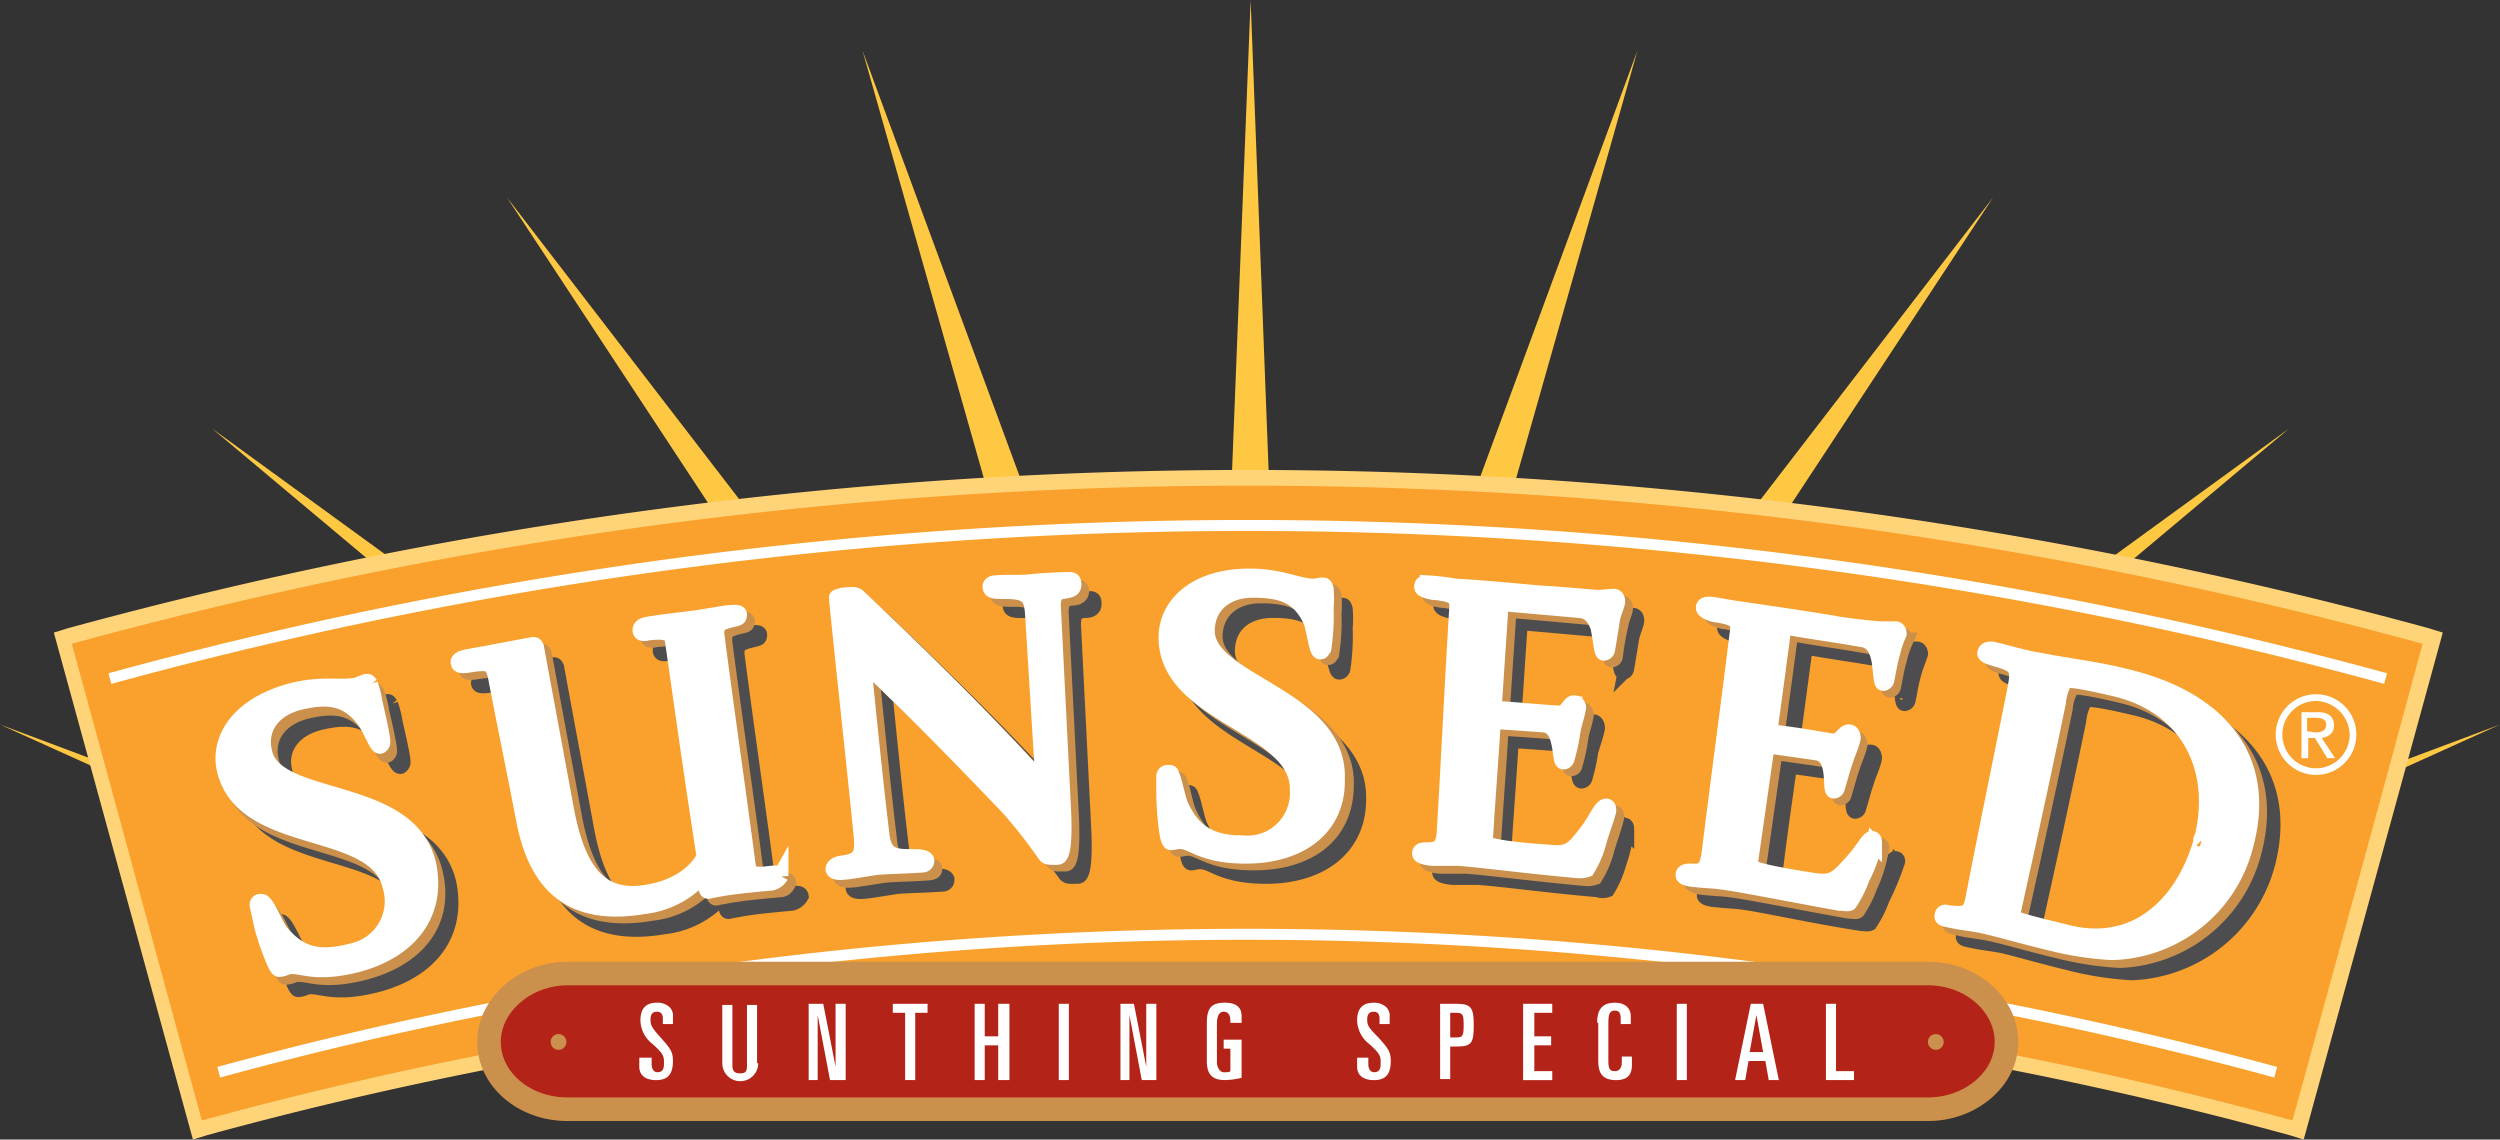
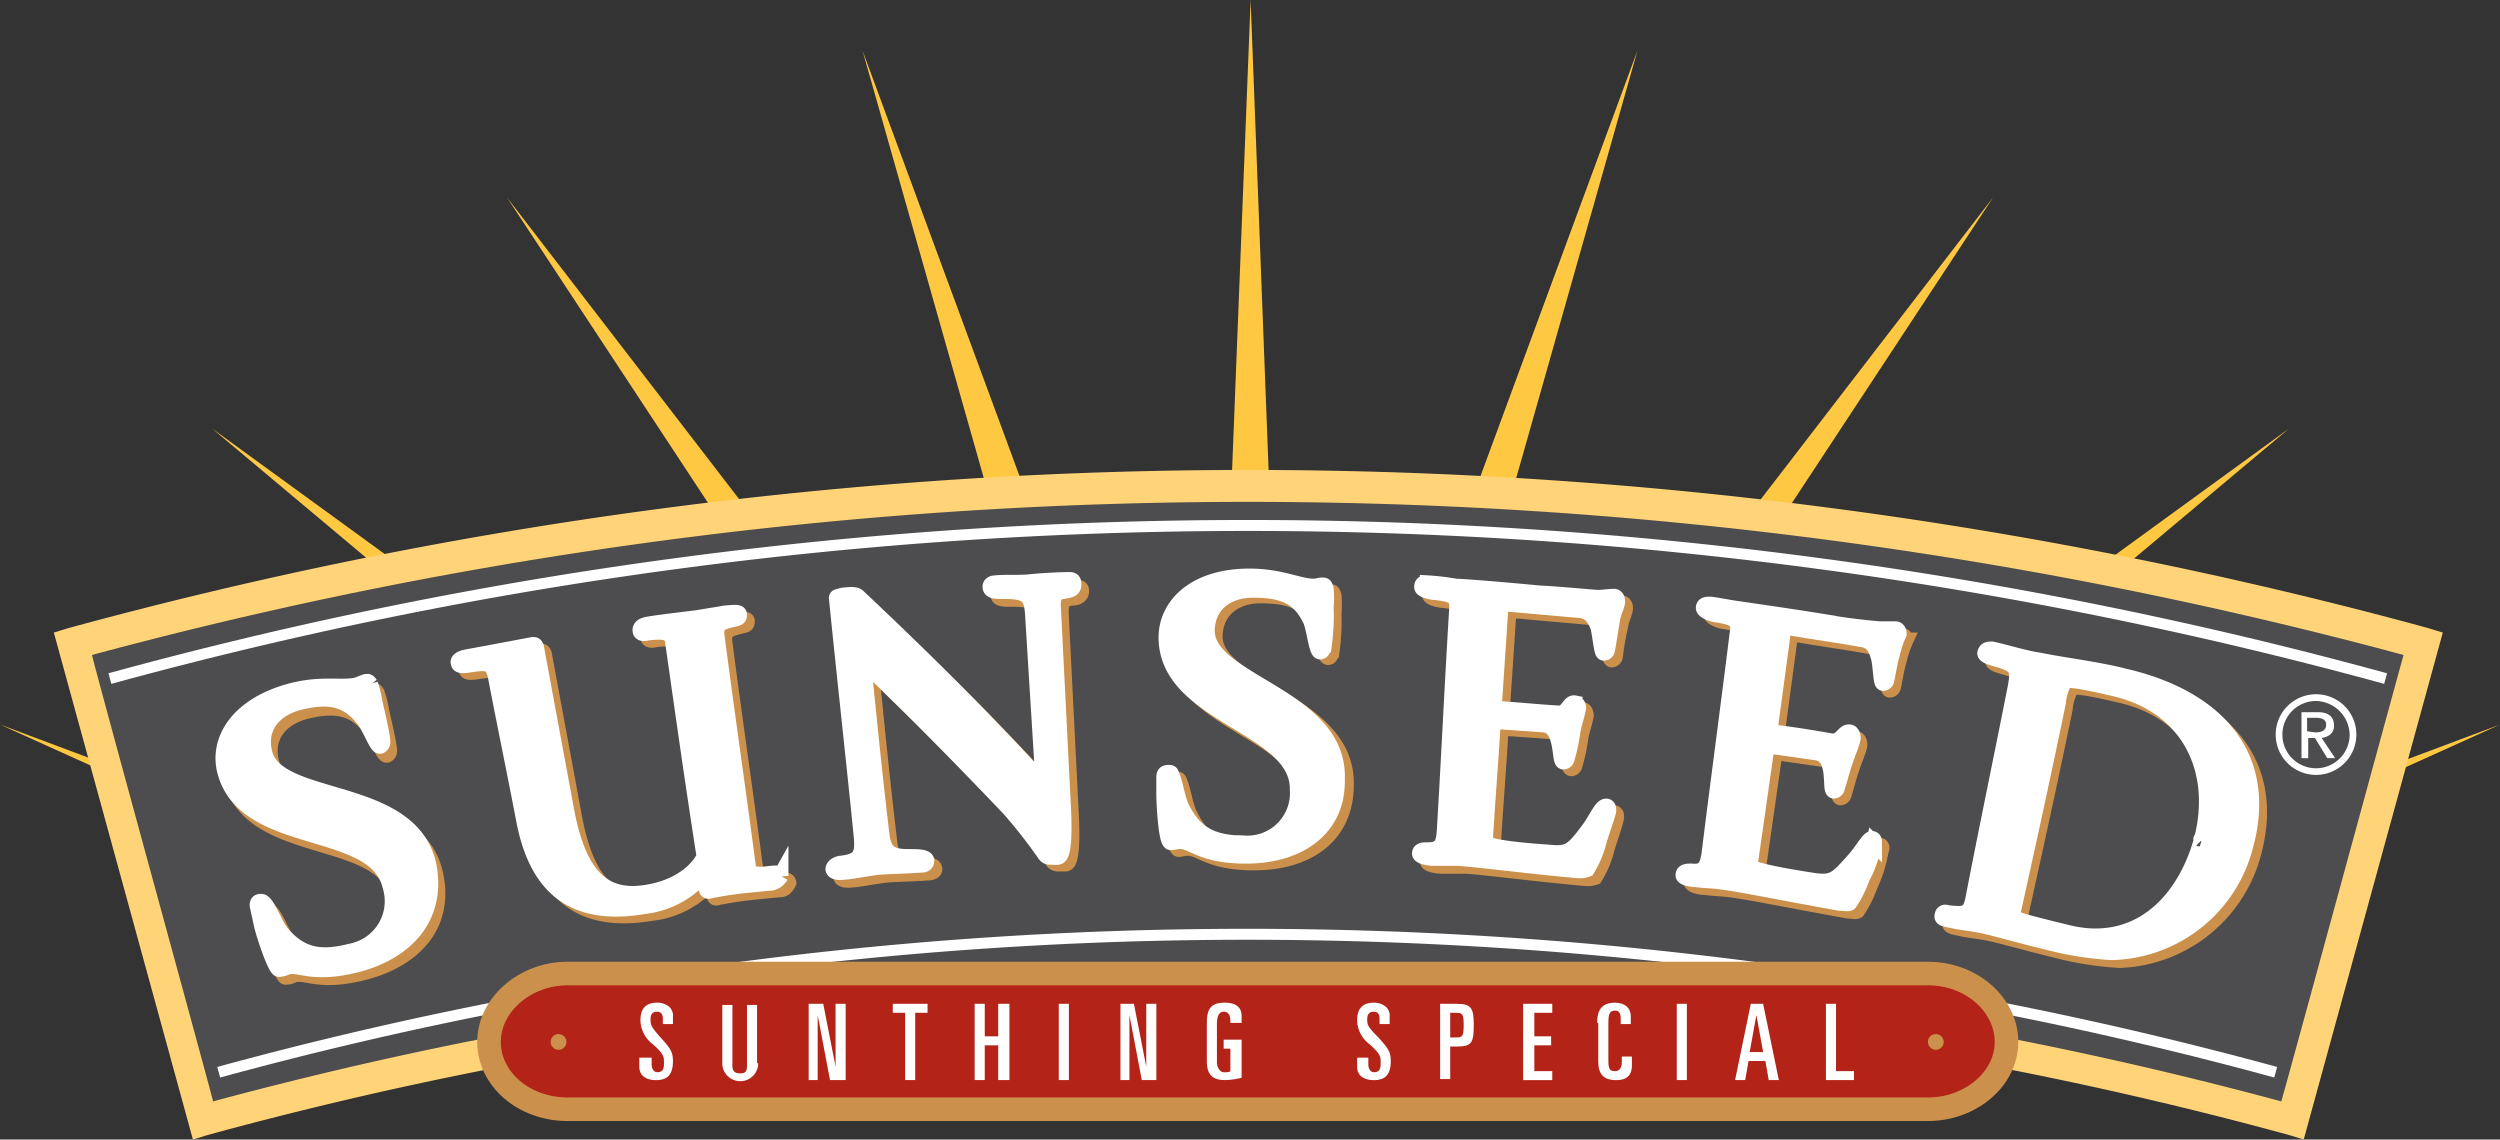
<svg xmlns="http://www.w3.org/2000/svg" xmlns:xlink="http://www.w3.org/1999/xlink" id="logo_sunseed" width="210.78" height="96.076" viewBox="0 0 210.78 96.076">
  <rect x="0" y="0" width="210.78" height="96.076" fill="#333333" stroke="none" />
  <defs>
    <clipPath id="clip-path">
      <path id="Pfad_560" data-name="Pfad 560" d="M94.662,92.8H94l1.418,1.04Z" transform="translate(-94 -92.8)" />
    </clipPath>
    <clipPath id="clip-path-2">
      <rect id="Rechteck_317" data-name="Rechteck 317" width="1.229" height="0.851" />
    </clipPath>
    <radialGradient id="radial-gradient" cx="13.078" cy="1.078" r="104.939" gradientTransform="matrix(0.692, 0, 0, -1, -31.003, -554.016)" gradientUnits="objectBoundingBox">
      <stop offset="0" stop-color="#ffc425" />
      <stop offset="1" stop-color="#ffe384" />
    </radialGradient>
    <clipPath id="clip-path-3">
      <path id="Pfad_561" data-name="Pfad 561" d="M128.918,92.8h-.757l-.662,1.04Z" transform="translate(-127.5 -92.8)" />
    </clipPath>
    <radialGradient id="radial-gradient-2" cx="-12.892" cy="1.061" r="104.939" gradientTransform="matrix(0.692, 0, 0, -1, -38.979, -552.905)" xlink:href="#radial-gradient" />
  </defs>
  <g id="Gruppe_656" data-name="Gruppe 656">
    <g id="Gruppe_655" data-name="Gruppe 655">
      <g id="Gruppe_646" data-name="Gruppe 646" transform="translate(88.889 87.754)">
        <g id="Gruppe_645" data-name="Gruppe 645" clip-path="url(#clip-path)">
          <g id="Gruppe_644" data-name="Gruppe 644" transform="translate(-0.095 0.284)">
            <g id="Gruppe_643" data-name="Gruppe 643" clip-path="url(#clip-path-2)">
              <rect id="Rechteck_316" data-name="Rechteck 316" width="1.229" height="0.851" fill="url(#radial-gradient)" />
            </g>
          </g>
        </g>
      </g>
      <g id="Gruppe_650" data-name="Gruppe 650" transform="translate(120.567 87.754)">
        <g id="Gruppe_649" data-name="Gruppe 649" clip-path="url(#clip-path-3)">
          <g id="Gruppe_648" data-name="Gruppe 648" transform="translate(0.095 -0.189)">
            <g id="Gruppe_647" data-name="Gruppe 647" clip-path="url(#clip-path-2)">
              <rect id="Rechteck_318" data-name="Rechteck 318" width="1.229" height="0.851" fill="url(#radial-gradient-2)" />
            </g>
          </g>
        </g>
      </g>
      <path id="Pfad_562" data-name="Pfad 562" d="M18.9,38.2,80.46,89.831h9.456Z" transform="translate(-1.028 -2.077)" fill="#ffc843" />
      <path id="Pfad_563" data-name="Pfad 563" d="M0,64.6,59.007,91.267h12.2Z" transform="translate(0 -3.512)" fill="#ffc843" />
      <path id="Pfad_564" data-name="Pfad 564" d="M170.5,16.643l-53.05,68.936L140.519,4.255,111.11,83.972,107.9,0l-3.31,83.972L75.176,4.255,98.25,85.579,45.2,16.643,92.009,87.754h31.679Z" transform="translate(-2.458)" fill="#ffc843" />
      <path id="Pfad_565" data-name="Pfad 565" d="M200.017,38.2,129,89.831h9.456Z" transform="translate(-7.014 -2.077)" fill="#ffc843" />
      <path id="Pfad_566" data-name="Pfad 566" d="M218.806,64.6,147.6,91.267h12.2Z" transform="translate(-8.025 -3.512)" fill="#ffc843" />
      <g id="Gruppe_651" data-name="Gruppe 651" transform="translate(6.052 40.946)">
        <path id="Pfad_567" data-name="Pfad 567" d="M193.634,96.823a333.824,333.824,0,0,0-176.265,0C13.681,83.395,10.088,70.061,6.4,56.633a374.96,374.96,0,0,1,198.2,0c-3.593,13.333-7.281,26.761-10.969,40.189" transform="translate(-6.4 -43.3)" fill="#4d4d4f" />
      </g>
      <path id="Pfad_568" data-name="Pfad 568" d="M6.029,55.233,4.8,55.612,16.526,98.354l1.229-.378a332.938,332.938,0,0,1,175.508,0l1.229.378,11.726-42.742-1.229-.378a377.776,377.776,0,0,0-198.96,0m196.88,2.27c-.662,2.364-9.645,35.366-10.307,37.636a334.558,334.558,0,0,0-174.374,0C17.661,92.869,8.583,59.867,8.015,57.5a374.289,374.289,0,0,1,194.894,0" transform="translate(-0.261 -2.278)" fill="#ffd478" />
-       <path id="Pfad_569" data-name="Pfad 569" d="M193.634,96.823a333.824,333.824,0,0,0-176.265,0C13.681,83.395,10.088,70.061,6.4,56.633a374.96,374.96,0,0,1,198.2,0c-3.593,13.333-7.281,26.761-10.969,40.189" transform="translate(-0.348 -2.354)" fill="#f9a12c" />
      <path id="Pfad_570" data-name="Pfad 570" d="M9.8,59.758a362.955,362.955,0,0,1,191.868,0" transform="translate(-0.533 -2.547)" fill="none" stroke="#fff" stroke-width="0.924" />
      <path id="Pfad_571" data-name="Pfad 571" d="M19.5,94.931a329.054,329.054,0,0,1,173.428,0" transform="translate(-1.06 -4.529)" fill="none" stroke="#fff" stroke-width="0.924" />
      <path id="Pfad_572" data-name="Pfad 572" d="M171.543,92.568c0,3.121-3.026,5.674-6.619,5.674H50.219c-3.688,0-6.619-2.553-6.619-5.674S46.626,86.8,50.219,86.8h114.7C168.612,86.8,171.543,89.448,171.543,92.568Z" transform="translate(-2.371 -4.72)" fill="#b32317" stroke="#cb914c" stroke-width="1.988" />
      <g id="Gruppe_652" data-name="Gruppe 652" transform="translate(46.43 87.187)">
        <path id="Pfad_573" data-name="Pfad 573" d="M49.762,92.2a.662.662,0,1,1-.662.662.646.646,0,0,1,.662-.662" transform="translate(-49.1 -92.2)" fill="#cb914c" />
        <path id="Pfad_574" data-name="Pfad 574" d="M172.562,92.2a.662.662,0,1,1-.662.662.646.646,0,0,1,.662-.662" transform="translate(-55.777 -92.2)" fill="#cb914c" />
      </g>
      <g id="Gruppe_653" data-name="Gruppe 653" transform="translate(53.901 84.539)">
        <path id="Pfad_575" data-name="Pfad 575" d="M57.189,94.034h.851V94.6c0,.378.189.662.473.662.473,0,.567-.284.567-.757,0-.567,0-.757-.946-1.608a2.6,2.6,0,0,1-1.04-1.986c0-1.04.473-1.513,1.418-1.513a1.512,1.512,0,0,1,1.04.378,1.02,1.02,0,0,1,.284.851V91.2h-.851v-.473c0-.378-.189-.567-.473-.567-.378,0-.567.189-.567.662s.095.662.851,1.513c.851.946,1.04,1.229,1.04,1.986,0,1.04-.378,1.608-1.418,1.608-.851,0-1.418-.378-1.418-1.135v-.756Z" transform="translate(-57 -89.4)" fill="#fff" />
        <path id="Pfad_576" data-name="Pfad 576" d="M67.426,94.517a1.513,1.513,0,0,1-3.026,0V89.6h.851v5.106c0,.473.189.662.662.662s.567-.189.567-.662V89.6h.851v4.917Z" transform="translate(-57.402 -89.411)" fill="#fff" />
        <path id="Pfad_577" data-name="Pfad 577" d="M72.1,89.5h1.229l1.04,5.3h0V89.5h.851v6.43H73.9l-1.04-5.485h0V95.93H72.1Z" transform="translate(-57.821 -89.405)" fill="#fff" />
        <path id="Pfad_578" data-name="Pfad 578" d="M79.5,89.5h3.026v.757h-1.04V95.93h-.851V90.257h-1.04V89.5Z" transform="translate(-58.223 -89.405)" fill="#fff" />
        <path id="Pfad_579" data-name="Pfad 579" d="M86.9,89.5h.851v2.742h1.135V89.5h.946v6.43h-.946V93H87.751V95.93H86.9Z" transform="translate(-58.626 -89.405)" fill="#fff" />
        <path id="Pfad_580" data-name="Pfad 580" d="M94.4,89.5h.851v6.43H94.4Z" transform="translate(-59.034 -89.405)" fill="#fff" />
        <path id="Pfad_581" data-name="Pfad 581" d="M99.8,89.5h1.229l1.04,5.3h0V89.5h.851v6.43h-1.229l-1.04-5.485h0V95.93h-.757V89.5Z" transform="translate(-59.327 -89.405)" fill="#fff" />
        <path id="Pfad_582" data-name="Pfad 582" d="M109.586,91.2v-.284c0-.473-.189-.757-.567-.757s-.567.378-.567,1.04v3.215c0,.473.284.851.567.851s.473,0,.567-.095V93.277h-.567v-.757h1.513v3.215a6.434,6.434,0,0,1-1.418.189c-1.135,0-1.513-.567-1.513-1.608V91.1c0-1.229.378-1.7,1.513-1.7q1.418,0,1.418,1.135V91.1h-.946Z" transform="translate(-59.751 -89.4)" fill="#fff" />
        <path id="Pfad_583" data-name="Pfad 583" d="M121.095,94.034h.851V94.6c0,.378.189.662.473.662.473,0,.567-.284.567-.757,0-.567,0-.757-.946-1.608A2.6,2.6,0,0,1,121,90.913c0-1.04.473-1.513,1.418-1.513a1.512,1.512,0,0,1,1.04.378,1.02,1.02,0,0,1,.284.851V91.2h-.851v-.473c0-.378-.189-.567-.473-.567-.378,0-.567.189-.567.662s.095.662.946,1.513c.851.946,1.04,1.229,1.04,1.986,0,1.04-.378,1.608-1.418,1.608-.851,0-1.418-.378-1.418-1.135v-.756Z" transform="translate(-60.48 -89.4)" fill="#fff" />
        <path id="Pfad_584" data-name="Pfad 584" d="M128.4,89.5h1.418c1.229,0,1.418.378,1.418,1.8,0,1.513-.189,1.8-1.418,1.8h-.567v2.742H128.4Zm.851,2.837h.473c.567,0,.662-.095.662-1.04s-.095-1.04-.662-1.04h-.473Z" transform="translate(-60.882 -89.405)" fill="#fff" />
        <path id="Pfad_585" data-name="Pfad 585" d="M135.8,89.5h2.459v.757h-1.513v1.986h1.418V93h-1.418v2.175h1.513v.757H135.8Z" transform="translate(-61.285 -89.405)" fill="#fff" />
        <path id="Pfad_586" data-name="Pfad 586" d="M142.4,91.1c0-.946.284-1.7,1.513-1.7.851,0,1.324.473,1.324,1.135V91.2h-.851v-.473c0-.378-.095-.662-.473-.662-.473,0-.567.284-.567,1.135v3.121c0,.757.189.851.567.851.284,0,.567-.189.567-.757v-.473h.851V94.7c0,.662-.284,1.229-1.324,1.229-1.135,0-1.513-.567-1.513-1.608V91.1Z" transform="translate(-61.643 -89.4)" fill="#fff" />
        <path id="Pfad_587" data-name="Pfad 587" d="M149.5,89.5h.851v6.43H149.5Z" transform="translate(-62.03 -89.405)" fill="#fff" />
        <path id="Pfad_588" data-name="Pfad 588" d="M156.024,89.5h1.04l1.324,6.43h-.851l-.284-1.608h-1.418l-.284,1.608H154.7Zm-.095,4.066h1.135l-.567-3.121h0Z" transform="translate(-62.312 -89.405)" fill="#fff" />
        <path id="Pfad_589" data-name="Pfad 589" d="M162.8,89.5h.851v5.674h1.513v.757H162.8Z" transform="translate(-62.753 -89.405)" fill="#fff" />
      </g>
      <g id="Gruppe_654" data-name="Gruppe 654" transform="translate(18.834 48.605)">
        <path id="Pfad_590" data-name="Pfad 590" d="M32.859,86.429c-3.783.946-4.728-.095-5.863.189a1.753,1.753,0,0,1-.662.189c-.284.095-1.229-2.931-1.513-3.877-.095-.473-.189-.851-.284-1.324-.095-.284,0-.473.189-.473s.189,0,.378.189c.473.567.946,1.891,1.418,2.459,1.7,1.986,3.4,2.175,5.957,1.513a4.376,4.376,0,0,0,3.31-5.485c-1.229-5.3-12.1-3.215-13.9-9.551-.757-2.648.946-5.674,5.579-6.9,2.553-.662,4.255-.189,5.485-.473.284-.095.473-.189.757-.284.189,0,.189-.095.378.189a8.581,8.581,0,0,1,.378,1.513c.189.851.662,2.837.662,3.31a.378.378,0,0,1-.189.378c-.284.095-.851-1.608-1.418-2.27-1.418-1.8-3.026-1.986-5.39-1.418-2.27.567-3.5,2.27-2.931,4.255,1.135,4.255,12.293,2.553,13.806,9.362.851,4.35-1.7,7.376-6.147,8.511" transform="translate(-20.015 -52.008)" fill="#4d4d4f" />
        <path id="Pfad_591" data-name="Pfad 591" d="M32.859,86.429c-3.783.946-4.728-.095-5.863.189a1.753,1.753,0,0,1-.662.189c-.284.095-1.229-2.931-1.513-3.877-.095-.473-.189-.851-.284-1.324-.095-.284,0-.473.189-.473s.189,0,.378.189c.473.567.946,1.891,1.418,2.459,1.7,1.986,3.4,2.175,5.957,1.513a4.376,4.376,0,0,0,3.31-5.485c-1.229-5.3-12.1-3.215-13.9-9.551-.757-2.648.946-5.674,5.579-6.9,2.553-.662,4.255-.189,5.485-.473.284-.095.473-.189.757-.284.189,0,.189-.095.378.189a8.581,8.581,0,0,1,.378,1.513c.189.851.662,2.837.662,3.31a.378.378,0,0,1-.189.378c-.284.095-.851-1.608-1.418-2.27-1.418-1.8-3.026-1.986-5.39-1.418-2.27.567-3.5,2.27-2.931,4.255,1.135,4.255,12.293,2.553,13.806,9.362C39.857,82.268,37.3,85.294,32.859,86.429Z" transform="translate(-20.015 -52.008)" fill="none" stroke="#4d4d4f" stroke-width="1.326" />
        <path id="Pfad_592" data-name="Pfad 592" d="M69.083,79.191c-1.04.095-3.026.284-3.5.378-.189,0-1.7.284-1.7.284-.189.095-.284,0-.284-.189-.095-.378-.095-.662-.189-1.04,0-.095-.095-.189-.189,0A7.665,7.665,0,0,1,58.3,81.177c-6.147,1.04-9.078-1.8-10.118-7.376-.757-3.972-1.608-8.038-2.364-12.009-.284-1.229-.662-1.229-2.459-.946-.189,0-.662.095-.662-.189,0-.189.189-.378.662-.473,1.04-.189,3.593-.662,4.066-.757s.946-.189,1.513-.284c.189,0,.189,0,.284.189.851,4.634,1.7,9.173,2.553,13.806,1.04,5.485,3.121,7.47,6.714,6.9,3.688-.567,4.917-2.837,4.917-3.121-.851-6.052-1.8-12.1-2.648-18.061-.095-.946-1.04-.851-2.08-.757-.378.095-.662.095-.662-.189,0-.189.095-.378.567-.473,1.04-.189,3.593-.473,4.255-.567a21.589,21.589,0,0,1,2.27-.378c.946-.095,1.229-.095,1.229.095,0,.284-.095.284-.473.378-1.229.284-1.513.473-1.418,1.418.851,6.525,1.8,12.955,2.648,19.48.189,1.324,2.648.095,2.742.757a1.175,1.175,0,0,1-.757.567" transform="translate(-21.156 -51.674)" fill="#4d4d4f" />
        <path id="Pfad_593" data-name="Pfad 593" d="M69.083,79.191c-1.04.095-3.026.284-3.5.378-.189,0-1.7.284-1.7.284-.189.095-.284,0-.284-.189-.095-.378-.095-.662-.189-1.04,0-.095-.095-.189-.189,0A7.665,7.665,0,0,1,58.3,81.177c-6.147,1.04-9.078-1.8-10.118-7.376-.757-3.972-1.608-8.038-2.364-12.009-.284-1.229-.662-1.229-2.459-.946-.189,0-.662.095-.662-.189,0-.189.189-.378.662-.473,1.04-.189,3.593-.662,4.066-.757s.946-.189,1.513-.284c.189,0,.189,0,.284.189.851,4.634,1.7,9.173,2.553,13.806,1.04,5.485,3.121,7.47,6.714,6.9,3.688-.567,4.917-2.837,4.917-3.121-.851-6.052-1.8-12.1-2.648-18.061-.095-.946-1.04-.851-2.08-.757-.378.095-.662.095-.662-.189,0-.189.095-.378.567-.473,1.04-.189,3.593-.473,4.255-.567a21.589,21.589,0,0,1,2.27-.378c.946-.095,1.229-.095,1.229.095,0,.284-.095.284-.473.378-1.229.284-1.513.473-1.418,1.418.851,6.525,1.8,12.955,2.648,19.48.189,1.324,2.648.095,2.742.757A1.175,1.175,0,0,1,69.083,79.191Z" transform="translate(-21.156 -51.674)" fill="none" stroke="#4d4d4f" stroke-width="1.326" />
        <path id="Pfad_594" data-name="Pfad 594" d="M95.485,54.346c-.662.095-.946.378-.851,1.608.284,5.674.567,11.253.851,16.927.095,2.175,0,3.877-.473,3.877h-.662a.491.491,0,0,1-.378-.189s-1.7-2.364-3.026-3.877c-3.877-4.161-7.849-8.132-12.009-12.1-.189-.189-.284-.095-.284.095.473,4.728.946,9.456,1.513,14.184.189,1.608.851,1.891,2.27,1.891.757,0,1.418,0,1.513.284,0,.378-.284.378-.567.378-1.135.095-2.459.095-3.593.189-.662.095-1.8.284-2.459.378-.189,0-1.135.189-1.229-.189,0-.189.189-.378.567-.473,1.7-.189,1.986-.662,1.8-2.459-.662-6.619-1.324-13.333-2.08-19.953,0-.095.189-.095.473-.189.662-.095,1.135-.095,1.324.095,5.3,5.012,10.5,10.118,15.319,15.414.189.189.284.189.284-.095-.284-4.539-.567-9.078-.851-13.712-.095-1.608-.378-2.08-2.364-2.08-.851,0-1.229,0-1.229-.378,0-.189.189-.284.378-.284.851-.095,2.08,0,2.931-.095s2.553-.189,3.31-.189c.189,0,.378,0,.378.284.095.662-.473.662-.851.662" transform="translate(-22.972 -51.509)" fill="#4d4d4f" />
        <path id="Pfad_595" data-name="Pfad 595" d="M95.485,54.346c-.662.095-.946.378-.851,1.608.284,5.674.567,11.253.851,16.927.095,2.175,0,3.877-.473,3.877h-.662a.491.491,0,0,1-.378-.189s-1.7-2.364-3.026-3.877c-3.877-4.161-7.849-8.132-12.009-12.1-.189-.189-.284-.095-.284.095.473,4.728.946,9.456,1.513,14.184.189,1.608.851,1.891,2.27,1.891.757,0,1.418,0,1.513.284,0,.378-.284.378-.567.378-1.135.095-2.459.095-3.593.189-.662.095-1.8.284-2.459.378-.189,0-1.135.189-1.229-.189,0-.189.189-.378.567-.473,1.7-.189,1.986-.662,1.8-2.459-.662-6.619-1.324-13.333-2.08-19.953,0-.095.189-.095.473-.189.662-.095,1.135-.095,1.324.095,5.3,5.012,10.5,10.118,15.319,15.414.189.189.284.189.284-.095-.284-4.539-.567-9.078-.851-13.712-.095-1.608-.378-2.08-2.364-2.08-.851,0-1.229,0-1.229-.378,0-.189.189-.284.378-.284.851-.095,2.08,0,2.931-.095s2.553-.189,3.31-.189c.189,0,.378,0,.378.284C96.431,54.346,95.864,54.346,95.485,54.346Z" transform="translate(-22.972 -51.509)" fill="none" stroke="#4d4d4f" stroke-width="1.326" />
        <path id="Pfad_596" data-name="Pfad 596" d="M112.5,76.746c-3.877,0-4.539-1.324-5.674-1.229-.189,0-.473.095-.662.095-.378,0-.567-3.121-.567-4.161V70.127c0-.284.095-.378.284-.378s.189,0,.284.284c.284.662.473,2.08.851,2.742,1.135,2.364,2.742,2.931,5.3,2.931a4.244,4.244,0,0,0,4.444-4.539c.095-5.39-10.875-6.147-11.064-12.671-.095-2.742,2.27-5.3,7-5.3,2.648,0,4.161.851,5.39.851.284,0,.473-.095.757-.095.189,0,.189,0,.284.284a8.969,8.969,0,0,1,0,1.608,18.388,18.388,0,0,1-.189,3.4.3.3,0,0,1-.284.284c-.284,0-.473-1.8-.757-2.553-.946-2.08-2.364-2.648-4.823-2.648-2.364,0-3.877,1.324-3.877,3.5.095,4.35,11.253,5.485,11.064,12.482,0,4.066-3.215,6.43-7.754,6.43" transform="translate(-24.576 -51.498)" fill="#4d4d4f" />
        <path id="Pfad_597" data-name="Pfad 597" d="M112.5,76.746c-3.877,0-4.539-1.324-5.674-1.229-.189,0-.473.095-.662.095-.378,0-.567-3.121-.567-4.161V70.127c0-.284.095-.378.284-.378s.189,0,.284.284c.284.662.473,2.08.851,2.742,1.135,2.364,2.742,2.931,5.3,2.931a4.244,4.244,0,0,0,4.444-4.539c.095-5.39-10.875-6.147-11.064-12.671-.095-2.742,2.27-5.3,7-5.3,2.648,0,4.161.851,5.39.851.284,0,.473-.095.757-.095.189,0,.189,0,.284.284a8.969,8.969,0,0,1,0,1.608,18.388,18.388,0,0,1-.189,3.4.3.3,0,0,1-.284.284c-.284,0-.473-1.8-.757-2.553-.946-2.08-2.364-2.648-4.823-2.648-2.364,0-3.877,1.324-3.877,3.5.095,4.35,11.253,5.485,11.064,12.482C120.257,74.382,117.042,76.746,112.5,76.746Z" transform="translate(-24.576 -51.498)" fill="none" stroke="#4d4d4f" stroke-width="1.326" />
        <path id="Pfad_598" data-name="Pfad 598" d="M143.436,75.733a8.437,8.437,0,0,1-.946,2.175,1.036,1.036,0,0,1-.757,0c-4.35-.378-8.511-.946-10.118-1.04h-2.08c-.189,0-1.135-.095-1.135-.378s.284-.284.662-.284c1.04,0,1.324-.378,1.418-1.513.378-6.241.662-12.482,1.04-18.629.095-1.135-.189-1.418-1.8-1.608-.284,0-1.229-.189-1.229-.473s.189-.284.473-.284a20.145,20.145,0,0,1,2.364.284c.567,0,4.066.284,7,.567,1.891.095,4.728.378,5.012.378.189,0,1.04-.095,1.324-.095.189,0,.284.189.284.378,0,.378-.378,1.04-.473,1.8-.095.567-.284,1.8-.378,2.27a.3.3,0,0,1-.284.284c-.189,0-.284-1.418-.473-2.175-.284-.757-.662-1.324-1.513-1.418-2.175-.189-4.255-.378-6.43-.567-.189,0-.284.095-.284.189l-.567,8.511c0,.095.095.189.284.189,1.7.095,3.4.284,5.106.378.851.095.946-.946,1.418-.851.189,0,.284.284.284.473-.095.567-.378,1.324-.567,1.986a14.694,14.694,0,0,1-.473,2.175.3.3,0,0,1-.284.284c-.378,0,0-2.931-1.608-3.121-1.324-.095-2.648-.189-4.066-.284-.189,0-.284.095-.284.189-.189,3.31-.473,6.619-.662,10.024,0,.189,1.04.567,5.3.851,1.8.189,2.08-.095,3.5-1.986.662-.946,1.04-1.891,1.418-1.891.189,0,.189.189.189.378a13.79,13.79,0,0,1-.662,2.837" transform="translate(-25.816 -51.525)" fill="#4d4d4f" />
-         <path id="Pfad_599" data-name="Pfad 599" d="M143.436,75.733a8.437,8.437,0,0,1-.946,2.175,1.036,1.036,0,0,1-.757,0c-4.35-.378-8.511-.946-10.118-1.04h-2.08c-.189,0-1.135-.095-1.135-.378s.284-.284.662-.284c1.04,0,1.324-.378,1.418-1.513.378-6.241.662-12.482,1.04-18.629.095-1.135-.189-1.418-1.8-1.608-.284,0-1.229-.189-1.229-.473s.189-.284.473-.284a20.145,20.145,0,0,1,2.364.284c.567,0,4.066.284,7,.567,1.891.095,4.728.378,5.012.378.189,0,1.04-.095,1.324-.095.189,0,.284.189.284.378,0,.378-.378,1.04-.473,1.8-.095.567-.284,1.8-.378,2.27a.3.3,0,0,1-.284.284c-.189,0-.284-1.418-.473-2.175-.284-.757-.662-1.324-1.513-1.418-2.175-.189-4.255-.378-6.43-.567-.189,0-.284.095-.284.189l-.567,8.511c0,.095.095.189.284.189,1.7.095,3.4.284,5.106.378.851.095.946-.946,1.418-.851.189,0,.284.284.284.473-.095.567-.378,1.324-.567,1.986a14.694,14.694,0,0,1-.473,2.175.3.3,0,0,1-.284.284c-.378,0,0-2.931-1.608-3.121-1.324-.095-2.648-.189-4.066-.284-.189,0-.284.095-.284.189-.189,3.31-.473,6.619-.662,10.024,0,.189,1.04.567,5.3.851,1.8.189,2.08-.095,3.5-1.986.662-.946,1.04-1.891,1.418-1.891.189,0,.189.189.189.378A13.79,13.79,0,0,1,143.436,75.733Z" transform="translate(-25.816 -51.525)" fill="none" stroke="#4d4d4f" stroke-width="1.326" />
        <path id="Pfad_600" data-name="Pfad 600" d="M166.941,78.773a9.65,9.65,0,0,1-1.04,2.08c-.189.095-.567,0-.757,0-4.255-.662-8.416-1.608-10.024-1.8-.662-.095-1.418-.095-2.08-.189-.189,0-1.135-.095-1.04-.378,0-.284.284-.284.662-.284,1.04.095,1.324-.284,1.513-1.418.757-6.147,1.608-12.388,2.364-18.534.095-1.135,0-1.418-1.7-1.7-.284,0-1.135-.284-1.135-.567s.284-.284.567-.284c.757.095,1.608.284,2.364.378.567.095,3.972.567,6.9,1.04a48.744,48.744,0,0,0,5.012.662h1.324c.189,0,.284.189.284.378-.095.378-.378.946-.567,1.7-.189.567-.378,1.8-.473,2.175a.3.3,0,0,1-.284.284c-.189,0-.189-1.513-.378-2.175-.189-.757-.567-1.418-1.418-1.513-2.08-.378-4.255-.662-6.336-1.04-.189,0-.284,0-.284.189-.378,2.837-.757,5.674-1.135,8.416,0,.095.095.189.189.284,1.7.189,3.4.473,5.012.757.851.095,1.04-.851,1.513-.757.189,0,.284.284.284.473-.095.567-.473,1.324-.662,1.986-.189.473-.473,1.608-.662,2.175a.3.3,0,0,1-.284.284c-.378-.095.284-2.931-1.324-3.215l-3.972-.567c-.189,0-.284,0-.284.189-.473,3.31-.946,6.619-1.324,9.929,0,.189.946.567,5.2,1.229,1.8.284,2.08,0,3.593-1.7.756-.851,1.229-1.8,1.513-1.8.189,0,.189.189.095.378a22.9,22.9,0,0,1-1.229,2.931" transform="translate(-27.099 -51.634)" fill="#4d4d4f" />
        <path id="Pfad_601" data-name="Pfad 601" d="M166.941,78.773a9.65,9.65,0,0,1-1.04,2.08c-.189.095-.567,0-.757,0-4.255-.662-8.416-1.608-10.024-1.8-.662-.095-1.418-.095-2.08-.189-.189,0-1.135-.095-1.04-.378,0-.284.284-.284.662-.284,1.04.095,1.324-.284,1.513-1.418.757-6.147,1.608-12.388,2.364-18.534.095-1.135,0-1.418-1.7-1.7-.284,0-1.135-.284-1.135-.567s.284-.284.567-.284c.757.095,1.608.284,2.364.378.567.095,3.972.567,6.9,1.04a48.744,48.744,0,0,0,5.012.662h1.324c.189,0,.284.189.284.378-.095.378-.378.946-.567,1.7-.189.567-.378,1.8-.473,2.175a.3.3,0,0,1-.284.284c-.189,0-.189-1.513-.378-2.175-.189-.757-.567-1.418-1.418-1.513-2.08-.378-4.255-.662-6.336-1.04-.189,0-.284,0-.284.189-.378,2.837-.757,5.674-1.135,8.416,0,.095.095.189.189.284,1.7.189,3.4.473,5.012.757.851.095,1.04-.851,1.513-.757.189,0,.284.284.284.473-.095.567-.473,1.324-.662,1.986-.189.473-.473,1.608-.662,2.175a.3.3,0,0,1-.284.284c-.378-.095.284-2.931-1.324-3.215l-3.972-.567c-.189,0-.284,0-.284.189-.473,3.31-.946,6.619-1.324,9.929,0,.189.946.567,5.2,1.229,1.8.284,2.08,0,3.593-1.7.756-.851,1.229-1.8,1.513-1.8.189,0,.189.189.095.378A22.9,22.9,0,0,1,166.941,78.773Z" transform="translate(-27.099 -51.634)" fill="none" stroke="#4d4d4f" stroke-width="1.326" />
        <path id="Pfad_602" data-name="Pfad 602" d="M189.283,85.232a27.081,27.081,0,0,1-5.39-.851c-2.364-.567-4.255-1.135-5.485-1.418-.946-.189-1.891-.284-2.27-.378-.946-.189-1.135-.189-1.04-.473,0-.189.189-.284.378-.189,1.7.189,1.986.095,2.27-1.513,1.229-5.863,2.364-11.726,3.5-17.494.284-1.513.189-1.891-1.418-2.364-.284-.095-1.229-.284-1.135-.567s.284-.284.567-.284c1.324.284,2.742.662,4.066.946,1.8.378,4.823.757,7.092,1.324,8.132,1.891,12.2,7,10.213,14.279a12.325,12.325,0,0,1-11.348,8.983m7.565-9.551c1.513-5.768-.946-11.253-7.281-12.766-3.593-.851-4.066-.757-4.255-.662a4.2,4.2,0,0,0-.567,1.8c-1.229,5.957-2.553,12.009-3.877,17.967-.095.284.567.473,4.823,1.513,5.674,1.418,9.645-2.364,11.158-7.849h0" transform="translate(-28.354 -51.851)" fill="#4d4d4f" />
        <path id="Pfad_603" data-name="Pfad 603" d="M189.283,85.232a27.081,27.081,0,0,1-5.39-.851c-2.364-.567-4.255-1.135-5.485-1.418-.946-.189-1.891-.284-2.27-.378-.946-.189-1.135-.189-1.04-.473,0-.189.189-.284.378-.189,1.7.189,1.986.095,2.27-1.513,1.229-5.863,2.364-11.726,3.5-17.494.284-1.513.189-1.891-1.418-2.364-.284-.095-1.229-.284-1.135-.567s.284-.284.567-.284c1.324.284,2.742.662,4.066.946,1.8.378,4.823.757,7.092,1.324,8.132,1.891,12.2,7,10.213,14.279A12.325,12.325,0,0,1,189.283,85.232Zm7.565-9.551c1.513-5.768-.946-11.253-7.281-12.766-3.593-.851-4.066-.757-4.255-.662a4.2,4.2,0,0,0-.567,1.8c-1.229,5.957-2.553,12.009-3.877,17.967-.095.284.567.473,4.823,1.513,5.674,1.418,9.645-2.364,11.158-7.849Z" transform="translate(-28.354 -51.851)" fill="none" stroke="#4d4d4f" stroke-width="1.326" />
        <path id="Pfad_604" data-name="Pfad 604" d="M31.754,85.334c-3.783.946-4.728-.095-5.863.189a1.753,1.753,0,0,1-.662.189c-.284.095-1.324-2.931-1.513-3.877-.095-.473-.189-.851-.284-1.229-.095-.284,0-.473.189-.473s.189,0,.378.189c.473.567.946,1.891,1.418,2.459,1.7,1.986,3.4,2.175,5.957,1.513a4.3,4.3,0,0,0,3.215-5.485c-1.229-5.3-12.1-3.215-13.9-9.551-.757-2.648.946-5.768,5.579-6.9,2.553-.662,4.255-.189,5.485-.473.284-.095.473-.189.757-.284.189,0,.189-.095.378.189a8.581,8.581,0,0,1,.378,1.513c.189.851.662,2.837.662,3.31a.378.378,0,0,1-.189.378c-.284.095-.851-1.608-1.418-2.27-1.418-1.8-3.026-1.986-5.39-1.418-2.27.567-3.5,2.269-2.931,4.35,1.135,4.255,12.293,2.553,13.806,9.362.946,4.161-1.608,7.187-6.052,8.322" transform="translate(-19.95 -51.954)" fill="#cb914c" />
        <path id="Pfad_605" data-name="Pfad 605" d="M31.754,85.334c-3.783.946-4.728-.095-5.863.189a1.753,1.753,0,0,1-.662.189c-.284.095-1.324-2.931-1.513-3.877-.095-.473-.189-.851-.284-1.229-.095-.284,0-.473.189-.473s.189,0,.378.189c.473.567.946,1.891,1.418,2.459,1.7,1.986,3.4,2.175,5.957,1.513a4.3,4.3,0,0,0,3.215-5.485c-1.229-5.3-12.1-3.215-13.9-9.551-.757-2.648.946-5.768,5.579-6.9,2.553-.662,4.255-.189,5.485-.473.284-.095.473-.189.757-.284.189,0,.189-.095.378.189a8.581,8.581,0,0,1,.378,1.513c.189.851.662,2.837.662,3.31a.378.378,0,0,1-.189.378c-.284.095-.851-1.608-1.418-2.27-1.418-1.8-3.026-1.986-5.39-1.418-2.27.567-3.5,2.269-2.931,4.35,1.135,4.255,12.293,2.553,13.806,9.362C38.752,81.174,36.2,84.2,31.754,85.334Z" transform="translate(-19.95 -51.954)" fill="none" stroke="#cb914c" stroke-width="1.326" />
        <path id="Pfad_606" data-name="Pfad 606" d="M67.982,77.991c-1.04.095-3.026.284-3.5.378-.189,0-1.7.284-1.7.284-.189.095-.284,0-.284-.189-.095-.378-.095-.662-.189-1.04,0-.095-.095-.189-.189,0A7.665,7.665,0,0,1,57.2,79.977c-6.147,1.04-9.078-1.8-10.118-7.376-.757-3.972-1.608-8.038-2.364-12.009-.284-1.229-.662-1.229-2.459-.946-.189,0-.662.095-.662-.189-.095-.189.189-.378.662-.473,1.04-.189,3.593-.662,4.066-.757s1.04-.189,1.513-.284c.189,0,.189,0,.284.189.851,4.634,1.7,9.173,2.553,13.806,1.04,5.485,3.121,7.47,6.714,6.9,3.688-.567,4.917-2.837,4.917-3.121-.946-6.052-1.8-12.1-2.648-18.061-.095-.946-1.04-.851-2.08-.757-.378.095-.662.095-.662-.189,0-.189.095-.378.567-.473,1.04-.189,3.593-.473,4.255-.567,1.135-.189,1.8-.284,2.27-.378.946-.095,1.229-.095,1.229.095,0,.284-.095.284-.473.378-1.229.284-1.513.473-1.418,1.418.851,6.525,1.8,12.955,2.648,19.48.189,1.324,2.648.095,2.742.757-.189.378-.378.567-.757.567" transform="translate(-21.095 -51.608)" fill="#cb914c" />
        <path id="Pfad_607" data-name="Pfad 607" d="M67.982,77.991c-1.04.095-3.026.284-3.5.378-.189,0-1.7.284-1.7.284-.189.095-.284,0-.284-.189-.095-.378-.095-.662-.189-1.04,0-.095-.095-.189-.189,0A7.665,7.665,0,0,1,57.2,79.977c-6.147,1.04-9.078-1.8-10.118-7.376-.757-3.972-1.608-8.038-2.364-12.009-.284-1.229-.662-1.229-2.459-.946-.189,0-.662.095-.662-.189-.095-.189.189-.378.662-.473,1.04-.189,3.593-.662,4.066-.757s1.04-.189,1.513-.284c.189,0,.189,0,.284.189.851,4.634,1.7,9.173,2.553,13.806,1.04,5.485,3.121,7.47,6.714,6.9,3.688-.567,4.917-2.837,4.917-3.121-.946-6.052-1.8-12.1-2.648-18.061-.095-.946-1.04-.851-2.08-.757-.378.095-.662.095-.662-.189,0-.189.095-.378.567-.473,1.04-.189,3.593-.473,4.255-.567,1.135-.189,1.8-.284,2.27-.378.946-.095,1.229-.095,1.229.095,0,.284-.095.284-.473.378-1.229.284-1.513.473-1.418,1.418.851,6.525,1.8,12.955,2.648,19.48.189,1.324,2.648.095,2.742.757C68.549,77.8,68.36,77.991,67.982,77.991Z" transform="translate(-21.095 -51.608)" fill="none" stroke="#cb914c" stroke-width="1.326" />
        <path id="Pfad_608" data-name="Pfad 608" d="M94.385,53.251c-.662.095-.946.378-.851,1.608.284,5.674.567,11.253.851,16.927.095,2.175,0,3.877-.473,3.877h-.662a.491.491,0,0,1-.378-.189A43.118,43.118,0,0,0,89.846,71.6C85.969,67.625,82,63.558,77.837,59.587c-.189-.189-.284-.095-.284.095.473,4.728.946,9.456,1.513,14.184.189,1.608.851,1.891,2.27,1.891.757,0,1.418,0,1.513.284s-.284.378-.567.378c-1.135.095-2.459.095-3.593.189-.662.095-1.8.284-2.459.378-.189,0-1.135.189-1.229-.189,0-.189.189-.378.567-.473,1.7-.189,1.986-.662,1.8-2.459-.662-6.619-1.418-13.333-2.08-19.953,0-.095.189-.095.473-.189.757-.095,1.135-.095,1.324.095,5.3,5.012,10.5,10.118,15.319,15.414.189.189.284.189.284-.095-.284-4.539-.567-9.078-.851-13.712-.095-1.608-.378-2.08-2.364-2.08-.851,0-1.229,0-1.229-.378,0-.189.189-.284.378-.284.851-.095,2.08,0,2.931-.095s2.553-.189,3.31-.189c.189,0,.378,0,.378.284,0,.473-.473.567-.851.567" transform="translate(-22.912 -51.454)" fill="#cb914c" />
        <path id="Pfad_609" data-name="Pfad 609" d="M94.385,53.251c-.662.095-.946.378-.851,1.608.284,5.674.567,11.253.851,16.927.095,2.175,0,3.877-.473,3.877h-.662a.491.491,0,0,1-.378-.189A43.118,43.118,0,0,0,89.846,71.6C85.969,67.625,82,63.558,77.837,59.587c-.189-.189-.284-.095-.284.095.473,4.728.946,9.456,1.513,14.184.189,1.608.851,1.891,2.27,1.891.757,0,1.418,0,1.513.284s-.284.378-.567.378c-1.135.095-2.459.095-3.593.189-.662.095-1.8.284-2.459.378-.189,0-1.135.189-1.229-.189,0-.189.189-.378.567-.473,1.7-.189,1.986-.662,1.8-2.459-.662-6.619-1.418-13.333-2.08-19.953,0-.095.189-.095.473-.189.757-.095,1.135-.095,1.324.095,5.3,5.012,10.5,10.118,15.319,15.414.189.189.284.189.284-.095-.284-4.539-.567-9.078-.851-13.712-.095-1.608-.378-2.08-2.364-2.08-.851,0-1.229,0-1.229-.378,0-.189.189-.284.378-.284.851-.095,2.08,0,2.931-.095s2.553-.189,3.31-.189c.189,0,.378,0,.378.284C95.236,53.157,94.764,53.251,94.385,53.251Z" transform="translate(-22.912 -51.454)" fill="none" stroke="#cb914c" stroke-width="1.326" />
        <path id="Pfad_610" data-name="Pfad 610" d="M111.4,75.546c-3.877,0-4.539-1.324-5.674-1.229-.189,0-.473.095-.662.095-.378,0-.567-3.121-.567-4.161V68.927c0-.284.095-.378.378-.378.189,0,.189,0,.284.284.284.662.473,2.08.851,2.742,1.135,2.364,2.742,2.931,5.3,2.931a4.244,4.244,0,0,0,4.444-4.539c.095-5.39-10.875-6.147-11.064-12.671-.095-2.742,2.27-5.3,7-5.3,2.648,0,4.161.851,5.39.851.284,0,.473-.095.757-.095.189,0,.189,0,.284.284a8.017,8.017,0,0,1,0,1.513,18.388,18.388,0,0,1-.189,3.4c-.095.095-.095.284-.284.284-.284,0-.473-1.8-.757-2.553-.946-2.08-2.364-2.648-4.917-2.648-2.27,0-3.877,1.324-3.877,3.5.095,4.35,11.253,5.485,11.064,12.482,0,4.255-3.215,6.525-7.754,6.525" transform="translate(-24.516 -51.433)" fill="#cb914c" />
        <path id="Pfad_611" data-name="Pfad 611" d="M111.4,75.546c-3.877,0-4.539-1.324-5.674-1.229-.189,0-.473.095-.662.095-.378,0-.567-3.121-.567-4.161V68.927c0-.284.095-.378.378-.378.189,0,.189,0,.284.284.284.662.473,2.08.851,2.742,1.135,2.364,2.742,2.931,5.3,2.931a4.244,4.244,0,0,0,4.444-4.539c.095-5.39-10.875-6.147-11.064-12.671-.095-2.742,2.27-5.3,7-5.3,2.648,0,4.161.851,5.39.851.284,0,.473-.095.757-.095.189,0,.189,0,.284.284a8.017,8.017,0,0,1,0,1.513,18.388,18.388,0,0,1-.189,3.4c-.095.095-.095.284-.284.284-.284,0-.473-1.8-.757-2.553-.946-2.08-2.364-2.648-4.917-2.648-2.27,0-3.877,1.324-3.877,3.5.095,4.35,11.253,5.485,11.064,12.482C119.157,73.277,115.942,75.546,111.4,75.546Z" transform="translate(-24.516 -51.433)" fill="none" stroke="#cb914c" stroke-width="1.326" />
        <path id="Pfad_612" data-name="Pfad 612" d="M142.335,74.639a8.436,8.436,0,0,1-.946,2.175,1.844,1.844,0,0,1-.757.095c-4.255-.378-8.511-.946-10.118-1.04h-2.08c-.189,0-1.135-.095-1.135-.378s.284-.284.662-.284c1.04,0,1.324-.378,1.418-1.513.378-6.241.662-12.482,1.04-18.629.095-1.135-.095-1.418-1.8-1.608-.284,0-1.229-.189-1.135-.473,0-.284.189-.284.473-.284a20.145,20.145,0,0,1,2.364.284c.567,0,4.066.284,7,.567,1.891.095,4.728.378,5.012.284.189,0,1.04-.095,1.324-.095.189,0,.284.189.284.378,0,.378-.378,1.04-.473,1.8a22.684,22.684,0,0,0-.378,2.27.3.3,0,0,1-.284.284c-.189,0-.284-1.418-.473-2.175-.284-.757-.662-1.324-1.513-1.418-2.175-.189-4.255-.378-6.43-.567-.189,0-.284.095-.284.189l-.567,8.511c0,.095.095.189.284.189,1.7.095,3.4.284,5.106.378.851.095.946-.946,1.418-.851.189,0,.284.284.284.473-.095.567-.378,1.324-.473,1.986a14.692,14.692,0,0,1-.473,2.175.3.3,0,0,1-.284.284c-.378,0,0-2.931-1.608-3.121-1.324-.095-2.648-.189-4.066-.284-.189,0-.284.095-.284.189-.189,3.31-.473,6.619-.662,10.024,0,.189,1.04.567,5.3.851,1.8.189,2.08-.095,3.5-1.986.662-.946,1.04-1.891,1.418-1.891.189,0,.189.189.189.378-.189.851-.662,2.08-.851,2.837" transform="translate(-25.756 -51.471)" fill="#cb914c" />
        <path id="Pfad_613" data-name="Pfad 613" d="M142.335,74.639a8.436,8.436,0,0,1-.946,2.175,1.844,1.844,0,0,1-.757.095c-4.255-.378-8.511-.946-10.118-1.04h-2.08c-.189,0-1.135-.095-1.135-.378s.284-.284.662-.284c1.04,0,1.324-.378,1.418-1.513.378-6.241.662-12.482,1.04-18.629.095-1.135-.095-1.418-1.8-1.608-.284,0-1.229-.189-1.135-.473,0-.284.189-.284.473-.284a20.145,20.145,0,0,1,2.364.284c.567,0,4.066.284,7,.567,1.891.095,4.728.378,5.012.284.189,0,1.04-.095,1.324-.095.189,0,.284.189.284.378,0,.378-.378,1.04-.473,1.8a22.684,22.684,0,0,0-.378,2.27.3.3,0,0,1-.284.284c-.189,0-.284-1.418-.473-2.175-.284-.757-.662-1.324-1.513-1.418-2.175-.189-4.255-.378-6.43-.567-.189,0-.284.095-.284.189l-.567,8.511c0,.095.095.189.284.189,1.7.095,3.4.284,5.106.378.851.095.946-.946,1.418-.851.189,0,.284.284.284.473-.095.567-.378,1.324-.473,1.986a14.692,14.692,0,0,1-.473,2.175.3.3,0,0,1-.284.284c-.378,0,0-2.931-1.608-3.121-1.324-.095-2.648-.189-4.066-.284-.189,0-.284.095-.284.189-.189,3.31-.473,6.619-.662,10.024,0,.189,1.04.567,5.3.851,1.8.189,2.08-.095,3.5-1.986.662-.946,1.04-1.891,1.418-1.891.189,0,.189.189.189.378C143,72.653,142.525,73.882,142.335,74.639Z" transform="translate(-25.756 -51.471)" fill="none" stroke="#cb914c" stroke-width="1.326" />
        <path id="Pfad_614" data-name="Pfad 614" d="M165.835,77.668a9.649,9.649,0,0,1-1.04,2.08c-.095.095-.567,0-.757,0-4.255-.757-8.416-1.608-10.024-1.8-.662-.095-1.418-.095-2.08-.189-.189,0-1.135-.095-1.135-.473,0-.284.284-.284.662-.284,1.04.095,1.324-.284,1.513-1.418.757-6.147,1.608-12.388,2.364-18.534.189-1.135,0-1.418-1.7-1.7-.284,0-1.135-.284-1.135-.567s.284-.284.473-.284c.851.095,1.608.284,2.364.378.567.095,3.972.567,6.9,1.04a48.742,48.742,0,0,0,5.012.662h1.324c.189,0,.284.189.284.378a8.793,8.793,0,0,0-.567,1.7c-.189.567-.378,1.8-.473,2.175a.3.3,0,0,1-.284.284c-.189,0-.189-1.513-.378-2.175-.189-.757-.567-1.418-1.418-1.513-2.08-.378-4.255-.662-6.336-1.04-.189,0-.284,0-.284.189-.378,2.837-.757,5.674-1.135,8.416,0,.095.095.189.189.284,1.7.189,3.4.473,5.012.757.851.095,1.04-.851,1.513-.757.189,0,.284.284.284.473-.095.567-.473,1.324-.662,1.986-.189.473-.473,1.608-.662,2.175a.3.3,0,0,1-.284.284c-.378-.095.284-2.931-1.324-3.215l-3.972-.567c-.189,0-.284,0-.284.189l-1.418,9.929c0,.189.946.567,5.2,1.229,1.8.284,2.08,0,3.593-1.7.757-.851,1.229-1.8,1.513-1.8.189,0,.189.284.095.378a11.418,11.418,0,0,1-.946,3.026" transform="translate(-27.034 -51.569)" fill="#cb914c" />
        <path id="Pfad_615" data-name="Pfad 615" d="M165.835,77.668a9.649,9.649,0,0,1-1.04,2.08c-.095.095-.567,0-.757,0-4.255-.757-8.416-1.608-10.024-1.8-.662-.095-1.418-.095-2.08-.189-.189,0-1.135-.095-1.135-.473,0-.284.284-.284.662-.284,1.04.095,1.324-.284,1.513-1.418.757-6.147,1.608-12.388,2.364-18.534.189-1.135,0-1.418-1.7-1.7-.284,0-1.135-.284-1.135-.567s.284-.284.473-.284c.851.095,1.608.284,2.364.378.567.095,3.972.567,6.9,1.04a48.742,48.742,0,0,0,5.012.662h1.324c.189,0,.284.189.284.378a8.793,8.793,0,0,0-.567,1.7c-.189.567-.378,1.8-.473,2.175a.3.3,0,0,1-.284.284c-.189,0-.189-1.513-.378-2.175-.189-.757-.567-1.418-1.418-1.513-2.08-.378-4.255-.662-6.336-1.04-.189,0-.284,0-.284.189-.378,2.837-.757,5.674-1.135,8.416,0,.095.095.189.189.284,1.7.189,3.4.473,5.012.757.851.095,1.04-.851,1.513-.757.189,0,.284.284.284.473-.095.567-.473,1.324-.662,1.986-.189.473-.473,1.608-.662,2.175a.3.3,0,0,1-.284.284c-.378-.095.284-2.931-1.324-3.215l-3.972-.567c-.189,0-.284,0-.284.189l-1.418,9.929c0,.189.946.567,5.2,1.229,1.8.284,2.08,0,3.593-1.7.757-.851,1.229-1.8,1.513-1.8.189,0,.189.284.095.378A11.418,11.418,0,0,1,165.835,77.668Z" transform="translate(-27.034 -51.569)" fill="none" stroke="#cb914c" stroke-width="1.326" />
        <path id="Pfad_616" data-name="Pfad 616" d="M188.178,84.132a27.081,27.081,0,0,1-5.39-.851c-2.364-.567-4.255-1.135-5.579-1.418-.946-.189-1.891-.284-2.27-.378-.851-.189-1.135-.189-1.04-.473,0-.189.189-.284.378-.189,1.7.189,1.986.095,2.269-1.513,1.135-5.863,2.364-11.726,3.5-17.494.284-1.513.189-1.891-1.418-2.364-.284-.095-1.229-.284-1.135-.567s.284-.284.567-.284c1.324.284,2.742.662,4.066.946,1.8.378,4.917.757,7.092,1.324,8.132,1.891,12.2,7,10.213,14.279a12.119,12.119,0,0,1-11.253,8.983m7.47-9.551c1.513-5.768-.946-11.253-7.281-12.766-3.593-.851-4.066-.757-4.255-.662a4.2,4.2,0,0,0-.567,1.8c-1.229,5.957-2.553,12.009-3.877,17.967-.095.284.567.473,4.823,1.513,5.674,1.418,9.74-2.364,11.158-7.849h0" transform="translate(-28.289 -51.791)" fill="#cb914c" />
        <path id="Pfad_617" data-name="Pfad 617" d="M188.178,84.132a27.081,27.081,0,0,1-5.39-.851c-2.364-.567-4.255-1.135-5.579-1.418-.946-.189-1.891-.284-2.27-.378-.851-.189-1.135-.189-1.04-.473,0-.189.189-.284.378-.189,1.7.189,1.986.095,2.269-1.513,1.135-5.863,2.364-11.726,3.5-17.494.284-1.513.189-1.891-1.418-2.364-.284-.095-1.229-.284-1.135-.567s.284-.284.567-.284c1.324.284,2.742.662,4.066.946,1.8.378,4.917.757,7.092,1.324,8.132,1.891,12.2,7,10.213,14.279A12.119,12.119,0,0,1,188.178,84.132Zm7.47-9.551c1.513-5.768-.946-11.253-7.281-12.766-3.593-.851-4.066-.757-4.255-.662a4.2,4.2,0,0,0-.567,1.8c-1.229,5.957-2.553,12.009-3.877,17.967-.095.284.567.473,4.823,1.513,5.674,1.418,9.74-2.364,11.158-7.849Z" transform="translate(-28.289 -51.791)" fill="none" stroke="#cb914c" stroke-width="1.326" />
        <path id="Pfad_618" data-name="Pfad 618" d="M31.154,84.629c-3.783.946-4.728-.095-5.863.189a1.753,1.753,0,0,1-.662.189c-.284.095-1.324-2.931-1.513-3.877-.095-.473-.189-.851-.284-1.324-.095-.284,0-.473.189-.473s.189,0,.378.189c.473.567.946,1.891,1.418,2.459,1.7,1.986,3.4,2.175,5.957,1.513a4.3,4.3,0,0,0,3.215-5.485c-1.229-5.3-12.1-3.215-13.9-9.551-.757-2.648.946-5.674,5.579-6.9,2.553-.662,4.255-.189,5.485-.473.284-.095.473-.189.757-.284.189,0,.189-.095.378.189a8.581,8.581,0,0,1,.378,1.513c.189.851.662,2.837.662,3.31a.378.378,0,0,1-.189.378c-.284.095-.851-1.608-1.418-2.27-1.418-1.8-3.026-1.986-5.39-1.418-2.27.567-3.5,2.27-2.931,4.35,1.135,4.255,12.293,2.553,13.806,9.362.851,4.255-1.7,7.281-6.052,8.416" transform="translate(-19.917 -51.91)" fill="#fff" />
        <path id="Pfad_619" data-name="Pfad 619" d="M31.154,84.629c-3.783.946-4.728-.095-5.863.189a1.753,1.753,0,0,1-.662.189c-.284.095-1.324-2.931-1.513-3.877-.095-.473-.189-.851-.284-1.324-.095-.284,0-.473.189-.473s.189,0,.378.189c.473.567.946,1.891,1.418,2.459,1.7,1.986,3.4,2.175,5.957,1.513a4.3,4.3,0,0,0,3.215-5.485c-1.229-5.3-12.1-3.215-13.9-9.551-.757-2.648.946-5.674,5.579-6.9,2.553-.662,4.255-.189,5.485-.473.284-.095.473-.189.757-.284.189,0,.189-.095.378.189a8.581,8.581,0,0,1,.378,1.513c.189.851.662,2.837.662,3.31a.378.378,0,0,1-.189.378c-.284.095-.851-1.608-1.418-2.27-1.418-1.8-3.026-1.986-5.39-1.418-2.27.567-3.5,2.27-2.931,4.35,1.135,4.255,12.293,2.553,13.806,9.362C38.057,80.468,35.5,83.494,31.154,84.629Z" transform="translate(-19.917 -51.91)" fill="none" stroke="#fff" stroke-width="1.325" />
        <path id="Pfad_620" data-name="Pfad 620" d="M67.282,77.391c-1.04.095-3.026.284-3.5.378-.189,0-1.7.284-1.7.284-.189.095-.284,0-.284-.189-.095-.378-.095-.757-.189-1.04,0-.095-.095-.189-.189,0A7.665,7.665,0,0,1,56.5,79.377c-6.147,1.04-9.078-1.8-10.118-7.376-.757-3.972-1.608-8.038-2.364-12.009-.284-1.229-.662-1.229-2.459-.946-.189,0-.662.095-.662-.189-.095-.189.189-.378.662-.473,1.04-.189,3.593-.662,4.066-.757s1.04-.189,1.513-.284c.189,0,.189,0,.284.189.851,4.634,1.7,9.173,2.553,13.806,1.04,5.485,3.121,7.47,6.714,6.9,3.688-.567,4.917-2.837,4.917-3.121-.946-6.052-1.8-12.1-2.648-18.061-.095-.946-1.04-.851-2.08-.757-.378.095-.662.095-.662-.189,0-.189.095-.378.567-.473,1.04-.189,3.593-.473,4.255-.567,1.135-.189,1.8-.284,2.27-.378.946-.095,1.229-.095,1.229.095,0,.284-.095.284-.473.378-1.229.284-1.513.473-1.418,1.418.851,6.525,1.8,13.05,2.648,19.48.189,1.324,2.648.095,2.742.757a1.174,1.174,0,0,1-.757.567" transform="translate(-21.057 -51.576)" fill="#fff" />
        <path id="Pfad_621" data-name="Pfad 621" d="M67.282,77.391c-1.04.095-3.026.284-3.5.378-.189,0-1.7.284-1.7.284-.189.095-.284,0-.284-.189-.095-.378-.095-.757-.189-1.04,0-.095-.095-.189-.189,0A7.665,7.665,0,0,1,56.5,79.377c-6.147,1.04-9.078-1.8-10.118-7.376-.757-3.972-1.608-8.038-2.364-12.009-.284-1.229-.662-1.229-2.459-.946-.189,0-.662.095-.662-.189-.095-.189.189-.378.662-.473,1.04-.189,3.593-.662,4.066-.757s1.04-.189,1.513-.284c.189,0,.189,0,.284.189.851,4.634,1.7,9.173,2.553,13.806,1.04,5.485,3.121,7.47,6.714,6.9,3.688-.567,4.917-2.837,4.917-3.121-.946-6.052-1.8-12.1-2.648-18.061-.095-.946-1.04-.851-2.08-.757-.378.095-.662.095-.662-.189,0-.189.095-.378.567-.473,1.04-.189,3.593-.473,4.255-.567,1.135-.189,1.8-.284,2.27-.378.946-.095,1.229-.095,1.229.095,0,.284-.095.284-.473.378-1.229.284-1.513.473-1.418,1.418.851,6.525,1.8,13.05,2.648,19.48.189,1.324,2.648.095,2.742.757A1.174,1.174,0,0,1,67.282,77.391Z" transform="translate(-21.057 -51.576)" fill="none" stroke="#fff" stroke-width="1.325" />
        <path id="Pfad_622" data-name="Pfad 622" d="M93.685,52.646c-.662.095-.946.378-.851,1.608.284,5.674.567,11.253.851,16.927.095,2.175,0,3.877-.473,3.877h-.662a.491.491,0,0,1-.378-.189,43.116,43.116,0,0,0-3.026-3.877c-3.877-4.066-7.849-8.132-12.009-12.1-.189-.189-.284-.095-.284.095.473,4.728.946,9.456,1.513,14.184.189,1.608.851,1.891,2.27,1.891.757,0,1.418,0,1.513.284,0,.378-.284.378-.567.378-1.135.095-2.459.095-3.593.189-.662.095-1.8.284-2.459.378-.189,0-1.135.189-1.229-.189,0-.189.189-.378.567-.473,1.7-.189,1.986-.662,1.8-2.459-.662-6.619-1.418-13.333-2.08-19.953,0-.095.189-.095.473-.189.757-.095,1.135-.095,1.324.095,5.3,5.012,10.5,10.118,15.319,15.414.189.189.284.189.284-.095-.284-4.539-.567-9.078-.851-13.712-.095-1.608-.378-2.08-2.364-2.08-.851,0-1.229,0-1.229-.378,0-.189.189-.284.378-.284.851-.095,2.08,0,2.931-.095s2.553-.189,3.31-.189c.189,0,.378,0,.378.284.095.567-.378.567-.851.662" transform="translate(-22.874 -51.416)" fill="#fff" />
        <path id="Pfad_623" data-name="Pfad 623" d="M93.685,52.646c-.662.095-.946.378-.851,1.608.284,5.674.567,11.253.851,16.927.095,2.175,0,3.877-.473,3.877h-.662a.491.491,0,0,1-.378-.189,43.116,43.116,0,0,0-3.026-3.877c-3.877-4.066-7.849-8.132-12.009-12.1-.189-.189-.284-.095-.284.095.473,4.728.946,9.456,1.513,14.184.189,1.608.851,1.891,2.27,1.891.757,0,1.418,0,1.513.284,0,.378-.284.378-.567.378-1.135.095-2.459.095-3.593.189-.662.095-1.8.284-2.459.378-.189,0-1.135.189-1.229-.189,0-.189.189-.378.567-.473,1.7-.189,1.986-.662,1.8-2.459-.662-6.619-1.418-13.333-2.08-19.953,0-.095.189-.095.473-.189.757-.095,1.135-.095,1.324.095,5.3,5.012,10.5,10.118,15.319,15.414.189.189.284.189.284-.095-.284-4.539-.567-9.078-.851-13.712-.095-1.608-.378-2.08-2.364-2.08-.851,0-1.229,0-1.229-.378,0-.189.189-.284.378-.284.851-.095,2.08,0,2.931-.095s2.553-.189,3.31-.189c.189,0,.378,0,.378.284C94.631,52.551,94.158,52.551,93.685,52.646Z" transform="translate(-22.874 -51.416)" fill="none" stroke="#fff" stroke-width="1.325" />
        <path id="Pfad_624" data-name="Pfad 624" d="M110.7,74.946c-3.877,0-4.539-1.324-5.674-1.229-.189,0-.473.095-.662.095-.378,0-.567-3.121-.567-4.161V68.327c0-.284.095-.378.378-.378.189,0,.189,0,.284.284.284.662.473,2.08.851,2.742,1.135,2.27,2.742,2.931,5.3,2.931a4.244,4.244,0,0,0,4.444-4.539c.095-5.39-10.875-6.147-11.064-12.671-.095-2.742,2.27-5.3,7-5.3,2.648,0,4.161.851,5.39.851.284,0,.473-.095.757-.095.189,0,.189,0,.284.284a8.969,8.969,0,0,1,0,1.608,18.388,18.388,0,0,1-.189,3.4c-.095.095-.095.284-.284.284-.284,0-.473-1.8-.757-2.553-.946-2.08-2.364-2.648-4.917-2.648-2.27,0-3.877,1.324-3.877,3.5.095,4.35,11.253,5.485,10.969,12.482.095,4.066-3.121,6.43-7.66,6.43" transform="translate(-24.478 -51.4)" fill="#fff" />
        <path id="Pfad_625" data-name="Pfad 625" d="M110.7,74.946c-3.877,0-4.539-1.324-5.674-1.229-.189,0-.473.095-.662.095-.378,0-.567-3.121-.567-4.161V68.327c0-.284.095-.378.378-.378.189,0,.189,0,.284.284.284.662.473,2.08.851,2.742,1.135,2.27,2.742,2.931,5.3,2.931a4.244,4.244,0,0,0,4.444-4.539c.095-5.39-10.875-6.147-11.064-12.671-.095-2.742,2.27-5.3,7-5.3,2.648,0,4.161.851,5.39.851.284,0,.473-.095.757-.095.189,0,.189,0,.284.284a8.969,8.969,0,0,1,0,1.608,18.388,18.388,0,0,1-.189,3.4c-.095.095-.095.284-.284.284-.284,0-.473-1.8-.757-2.553-.946-2.08-2.364-2.648-4.917-2.648-2.27,0-3.877,1.324-3.877,3.5.095,4.35,11.253,5.485,10.969,12.482C118.457,72.582,115.242,74.946,110.7,74.946Z" transform="translate(-24.478 -51.4)" fill="none" stroke="#fff" stroke-width="1.325" />
        <path id="Pfad_626" data-name="Pfad 626" d="M141.635,73.939a8.436,8.436,0,0,1-.946,2.175,1.844,1.844,0,0,1-.757.095c-4.255-.378-8.511-.946-10.118-1.04h-2.08c-.189,0-1.135-.095-1.135-.378s.284-.284.662-.284c1.04,0,1.324-.378,1.418-1.513.378-6.241.662-12.482,1.04-18.629.095-1.135-.095-1.418-1.8-1.608-.284,0-1.229-.189-1.135-.473,0-.284.189-.284.473-.284a20.146,20.146,0,0,1,2.364.284c.567,0,4.066.284,7,.567,1.891.095,4.728.378,5.012.378.189,0,1.04-.095,1.324-.095.189,0,.284.189.284.378,0,.378-.378.946-.473,1.8-.095.567-.284,1.8-.378,2.27a.3.3,0,0,1-.284.284c-.189,0-.284-1.418-.473-2.175-.284-.757-.662-1.324-1.513-1.418-2.175-.189-4.255-.378-6.43-.567-.189,0-.284.095-.284.189l-.567,8.511c0,.095.095.189.284.189,1.7.095,3.4.284,5.106.378.851.095.946-.946,1.418-.851a.361.361,0,0,1,.284.473c-.095.567-.378,1.324-.473,1.986a14.694,14.694,0,0,1-.473,2.175.3.3,0,0,1-.284.284c-.378,0,0-2.931-1.608-3.121-1.324-.095-2.648-.189-4.066-.284-.189,0-.284.095-.284.189-.189,3.31-.473,6.619-.662,10.024,0,.189,1.04.567,5.3.851,1.8.189,2.08-.095,3.5-1.986.662-.946,1.04-1.891,1.418-1.891.189,0,.189.189.189.378-.189.757-.662,1.986-.851,2.742" transform="translate(-25.718 -51.433)" fill="#fff" />
        <path id="Pfad_627" data-name="Pfad 627" d="M141.635,73.939a8.436,8.436,0,0,1-.946,2.175,1.844,1.844,0,0,1-.757.095c-4.255-.378-8.511-.946-10.118-1.04h-2.08c-.189,0-1.135-.095-1.135-.378s.284-.284.662-.284c1.04,0,1.324-.378,1.418-1.513.378-6.241.662-12.482,1.04-18.629.095-1.135-.095-1.418-1.8-1.608-.284,0-1.229-.189-1.135-.473,0-.284.189-.284.473-.284a20.146,20.146,0,0,1,2.364.284c.567,0,4.066.284,7,.567,1.891.095,4.728.378,5.012.378.189,0,1.04-.095,1.324-.095.189,0,.284.189.284.378,0,.378-.378.946-.473,1.8-.095.567-.284,1.8-.378,2.27a.3.3,0,0,1-.284.284c-.189,0-.284-1.418-.473-2.175-.284-.757-.662-1.324-1.513-1.418-2.175-.189-4.255-.378-6.43-.567-.189,0-.284.095-.284.189l-.567,8.511c0,.095.095.189.284.189,1.7.095,3.4.284,5.106.378.851.095.946-.946,1.418-.851a.361.361,0,0,1,.284.473c-.095.567-.378,1.324-.473,1.986a14.694,14.694,0,0,1-.473,2.175.3.3,0,0,1-.284.284c-.378,0,0-2.931-1.608-3.121-1.324-.095-2.648-.189-4.066-.284-.189,0-.284.095-.284.189-.189,3.31-.473,6.619-.662,10.024,0,.189,1.04.567,5.3.851,1.8.189,2.08-.095,3.5-1.986.662-.946,1.04-1.891,1.418-1.891.189,0,.189.189.189.378C142.3,71.953,141.825,73.182,141.635,73.939Z" transform="translate(-25.718 -51.433)" fill="none" stroke="#fff" stroke-width="1.325" />
        <path id="Pfad_628" data-name="Pfad 628" d="M165.135,76.973a9.65,9.65,0,0,1-1.04,2.08c-.095.095-.567,0-.851,0-4.255-.757-8.416-1.608-10.024-1.8-.662-.095-1.418-.095-2.08-.189-.189,0-1.135-.095-1.04-.378,0-.284.378-.284.662-.284,1.04.095,1.324-.284,1.513-1.418.757-6.147,1.608-12.388,2.364-18.534.189-1.135,0-1.418-1.7-1.7-.284,0-1.135-.284-1.135-.567s.284-.284.567-.284c.757.095,1.608.284,2.364.378.567.095,3.972.567,6.9,1.04a48.745,48.745,0,0,0,5.012.662h1.324c.189,0,.284.189.284.378a8.794,8.794,0,0,0-.567,1.7c-.189.567-.378,1.8-.473,2.175a.3.3,0,0,1-.284.284c-.189,0-.189-1.513-.378-2.175-.189-.757-.567-1.418-1.418-1.513-2.08-.378-4.255-.662-6.336-1.04-.189,0-.284,0-.284.189-.378,2.837-.757,5.674-1.135,8.416,0,.095.095.189.189.284,1.7.189,3.4.473,5.012.757.851.095,1.04-.851,1.513-.757.189,0,.284.284.284.473-.095.567-.473,1.324-.662,1.986-.189.473-.473,1.608-.662,2.175a.3.3,0,0,1-.284.284c-.378-.095.284-2.931-1.418-3.215l-3.972-.567c-.189,0-.284,0-.284.189l-1.418,9.929c0,.189.946.567,5.2,1.229,1.8.284,2.08,0,3.593-1.7.757-.851,1.229-1.8,1.513-1.8.189,0,.189.189.189.378a10.589,10.589,0,0,1-1.04,2.931" transform="translate(-26.995 -51.536)" fill="#fff" />
        <path id="Pfad_629" data-name="Pfad 629" d="M165.135,76.973a9.65,9.65,0,0,1-1.04,2.08c-.095.095-.567,0-.851,0-4.255-.757-8.416-1.608-10.024-1.8-.662-.095-1.418-.095-2.08-.189-.189,0-1.135-.095-1.04-.378,0-.284.378-.284.662-.284,1.04.095,1.324-.284,1.513-1.418.757-6.147,1.608-12.388,2.364-18.534.189-1.135,0-1.418-1.7-1.7-.284,0-1.135-.284-1.135-.567s.284-.284.567-.284c.757.095,1.608.284,2.364.378.567.095,3.972.567,6.9,1.04a48.745,48.745,0,0,0,5.012.662h1.324c.189,0,.284.189.284.378a8.794,8.794,0,0,0-.567,1.7c-.189.567-.378,1.8-.473,2.175a.3.3,0,0,1-.284.284c-.189,0-.189-1.513-.378-2.175-.189-.757-.567-1.418-1.418-1.513-2.08-.378-4.255-.662-6.336-1.04-.189,0-.284,0-.284.189-.378,2.837-.757,5.674-1.135,8.416,0,.095.095.189.189.284,1.7.189,3.4.473,5.012.757.851.095,1.04-.851,1.513-.757.189,0,.284.284.284.473-.095.567-.473,1.324-.662,1.986-.189.473-.473,1.608-.662,2.175a.3.3,0,0,1-.284.284c-.378-.095.284-2.931-1.418-3.215l-3.972-.567c-.189,0-.284,0-.284.189l-1.418,9.929c0,.189.946.567,5.2,1.229,1.8.284,2.08,0,3.593-1.7.757-.851,1.229-1.8,1.513-1.8.189,0,.189.189.189.378A10.589,10.589,0,0,1,165.135,76.973Z" transform="translate(-26.995 -51.536)" fill="none" stroke="#fff" stroke-width="1.325" />
        <path id="Pfad_630" data-name="Pfad 630" d="M187.478,83.432a27.081,27.081,0,0,1-5.39-.851c-2.364-.567-4.255-1.135-5.579-1.418-.946-.189-1.891-.284-2.27-.378-.946-.189-1.135-.189-1.04-.473,0-.189.189-.284.378-.189,1.7.189,1.986.095,2.269-1.513,1.135-5.863,2.364-11.726,3.5-17.494.284-1.513.189-1.891-1.418-2.364-.284-.095-1.229-.284-1.135-.567s.284-.284.567-.284c1.324.284,2.742.757,4.066.946,1.8.378,4.917.757,7.092,1.324,8.132,1.891,12.2,7,10.213,14.279a11.919,11.919,0,0,1-11.253,8.983m7.565-9.456c1.513-5.768-.946-11.253-7.281-12.766-3.593-.851-4.066-.757-4.255-.662a4.2,4.2,0,0,0-.567,1.8c-1.229,5.957-2.553,12.009-3.877,17.967-.095.284.567.473,4.823,1.513,5.674,1.324,9.645-2.459,11.158-7.849-.095-.095,0-.095,0,0" transform="translate(-28.25 -51.753)" fill="#fff" />
        <path id="Pfad_631" data-name="Pfad 631" d="M187.478,83.432a27.081,27.081,0,0,1-5.39-.851c-2.364-.567-4.255-1.135-5.579-1.418-.946-.189-1.891-.284-2.27-.378-.946-.189-1.135-.189-1.04-.473,0-.189.189-.284.378-.189,1.7.189,1.986.095,2.269-1.513,1.135-5.863,2.364-11.726,3.5-17.494.284-1.513.189-1.891-1.418-2.364-.284-.095-1.229-.284-1.135-.567s.284-.284.567-.284c1.324.284,2.742.757,4.066.946,1.8.378,4.917.757,7.092,1.324,8.132,1.891,12.2,7,10.213,14.279A11.919,11.919,0,0,1,187.478,83.432Zm7.565-9.456c1.513-5.768-.946-11.253-7.281-12.766-3.593-.851-4.066-.757-4.255-.662a4.2,4.2,0,0,0-.567,1.8c-1.229,5.957-2.553,12.009-3.877,17.967-.095.284.567.473,4.823,1.513,5.674,1.324,9.645-2.459,11.158-7.849C194.948,73.881,195.043,73.881,195.043,73.976Z" transform="translate(-28.25 -51.753)" fill="none" stroke="#fff" stroke-width="1.325" />
      </g>
    </g>
  </g>
  <path id="R_1_" d="M205.548,65.021V63.886h.757c.378,0,.851.095.851.567,0,.567-.473.662-.946.662l-.662-.095Zm0,.567h.662l1.04,1.7h.662l-1.135-1.7c.567-.095,1.04-.378,1.04-1.04,0-.757-.473-1.135-1.324-1.135h-1.418V67.29h.567v-1.7ZM206.3,61.9a3.4,3.4,0,1,0,3.4,3.4,3.39,3.39,0,0,0-3.4-3.4Zm0,.567a2.837,2.837,0,1,0,2.837,2.837A2.909,2.909,0,0,0,206.3,62.467Z" transform="translate(-11.032 -3.366)" fill="#fff" fill-rule="evenodd" />
</svg>